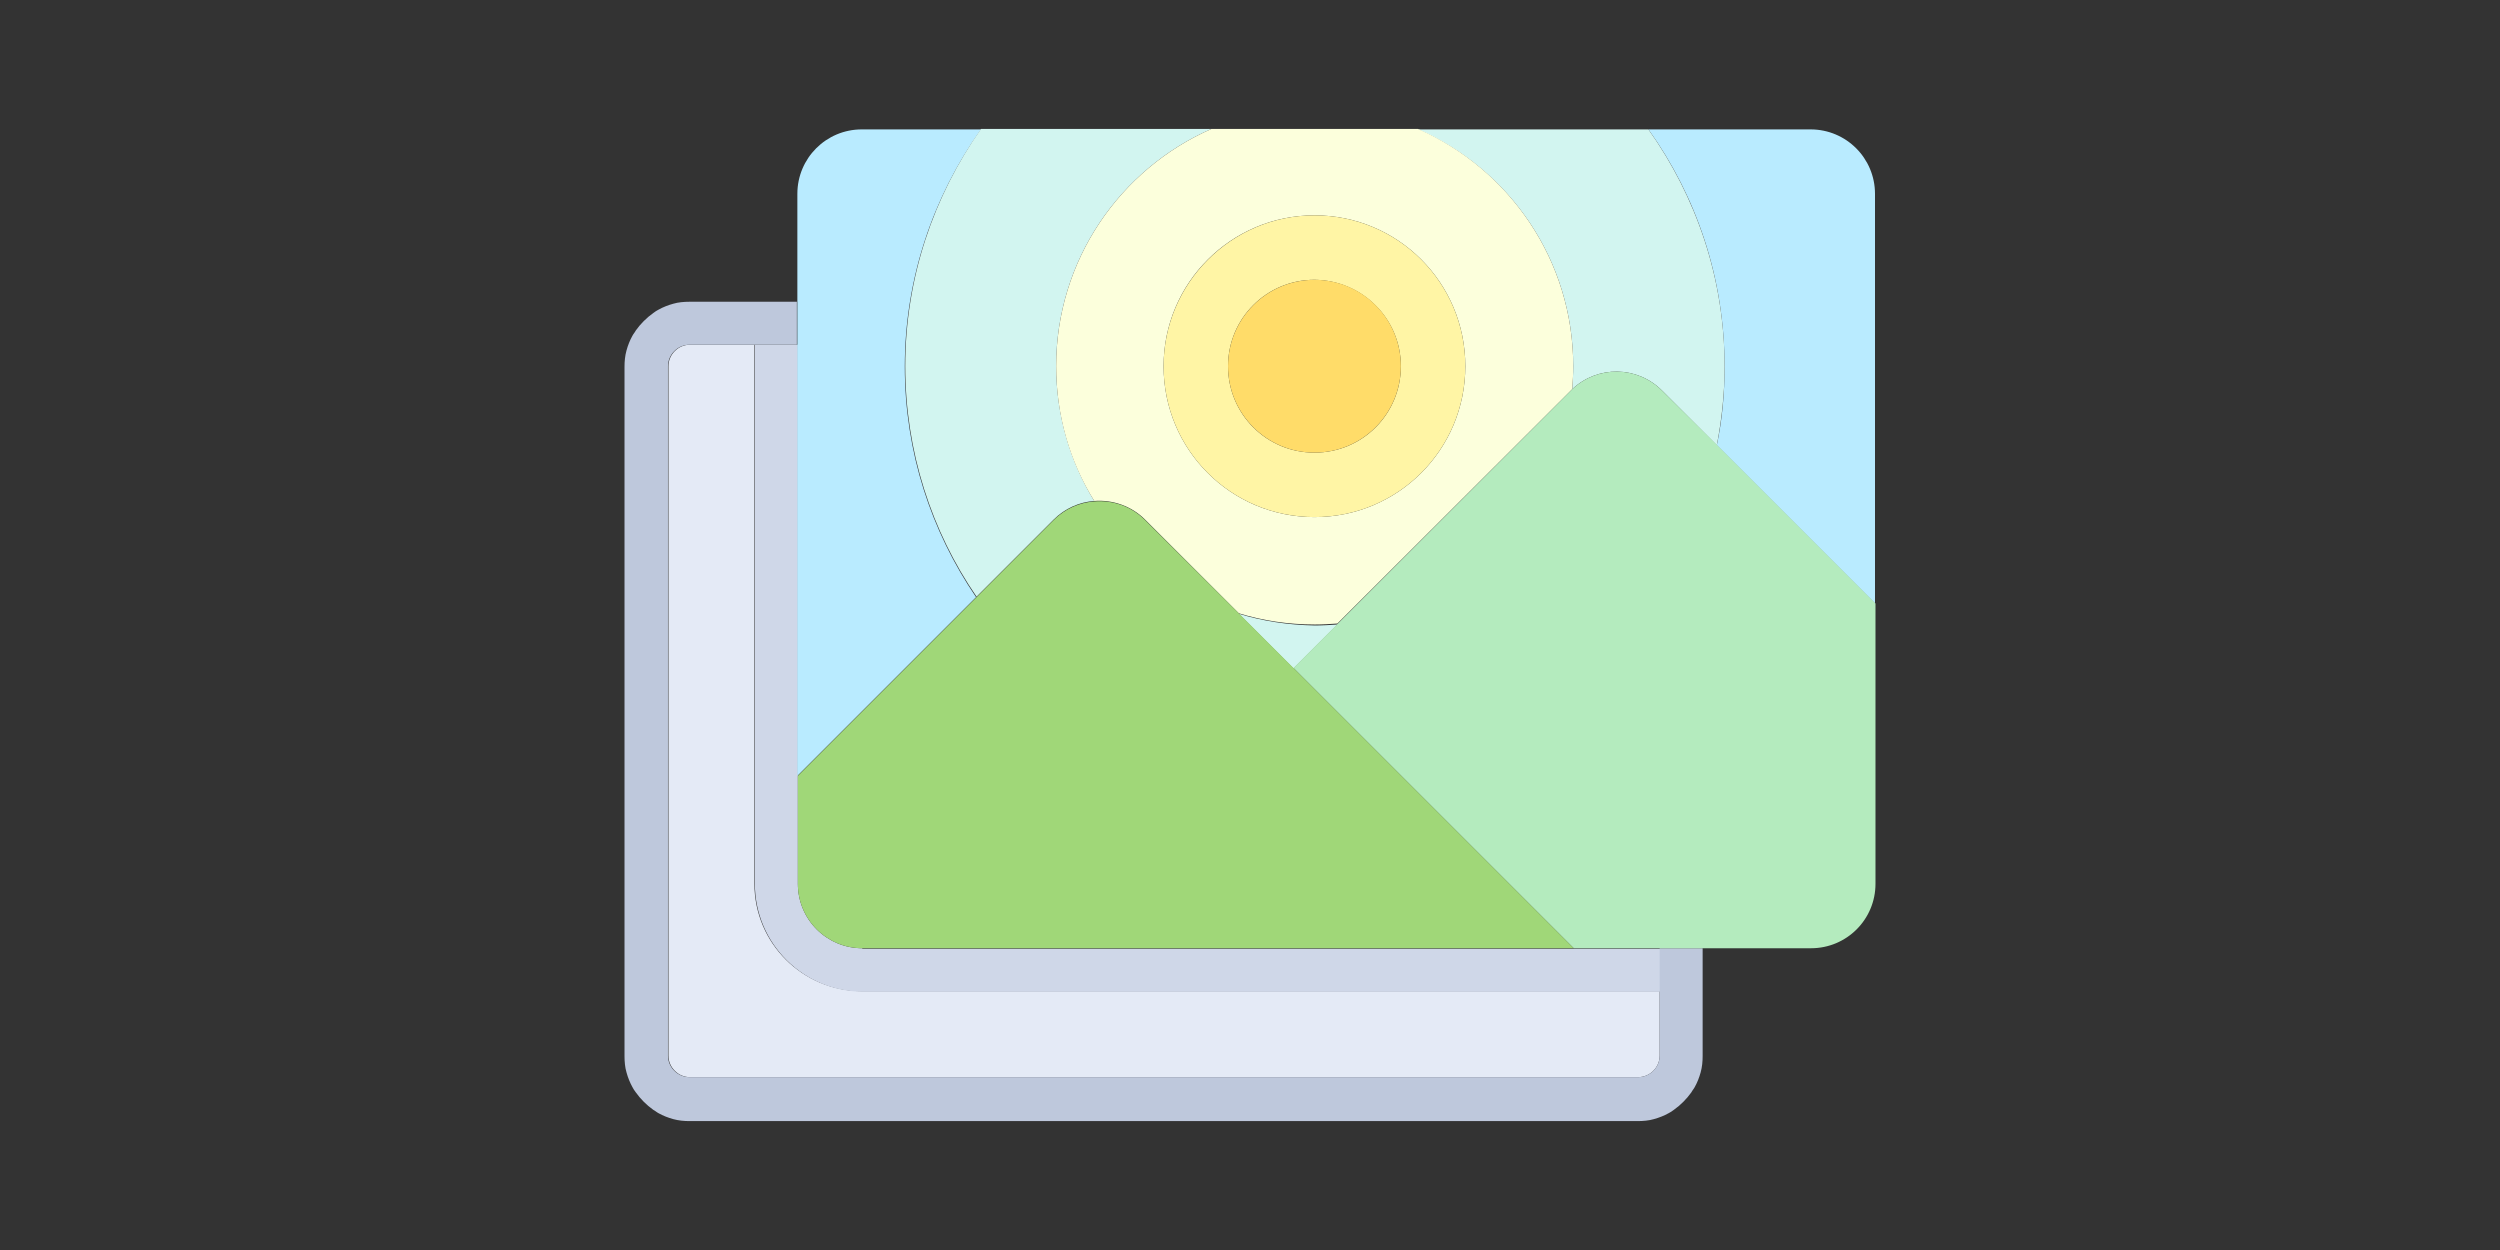
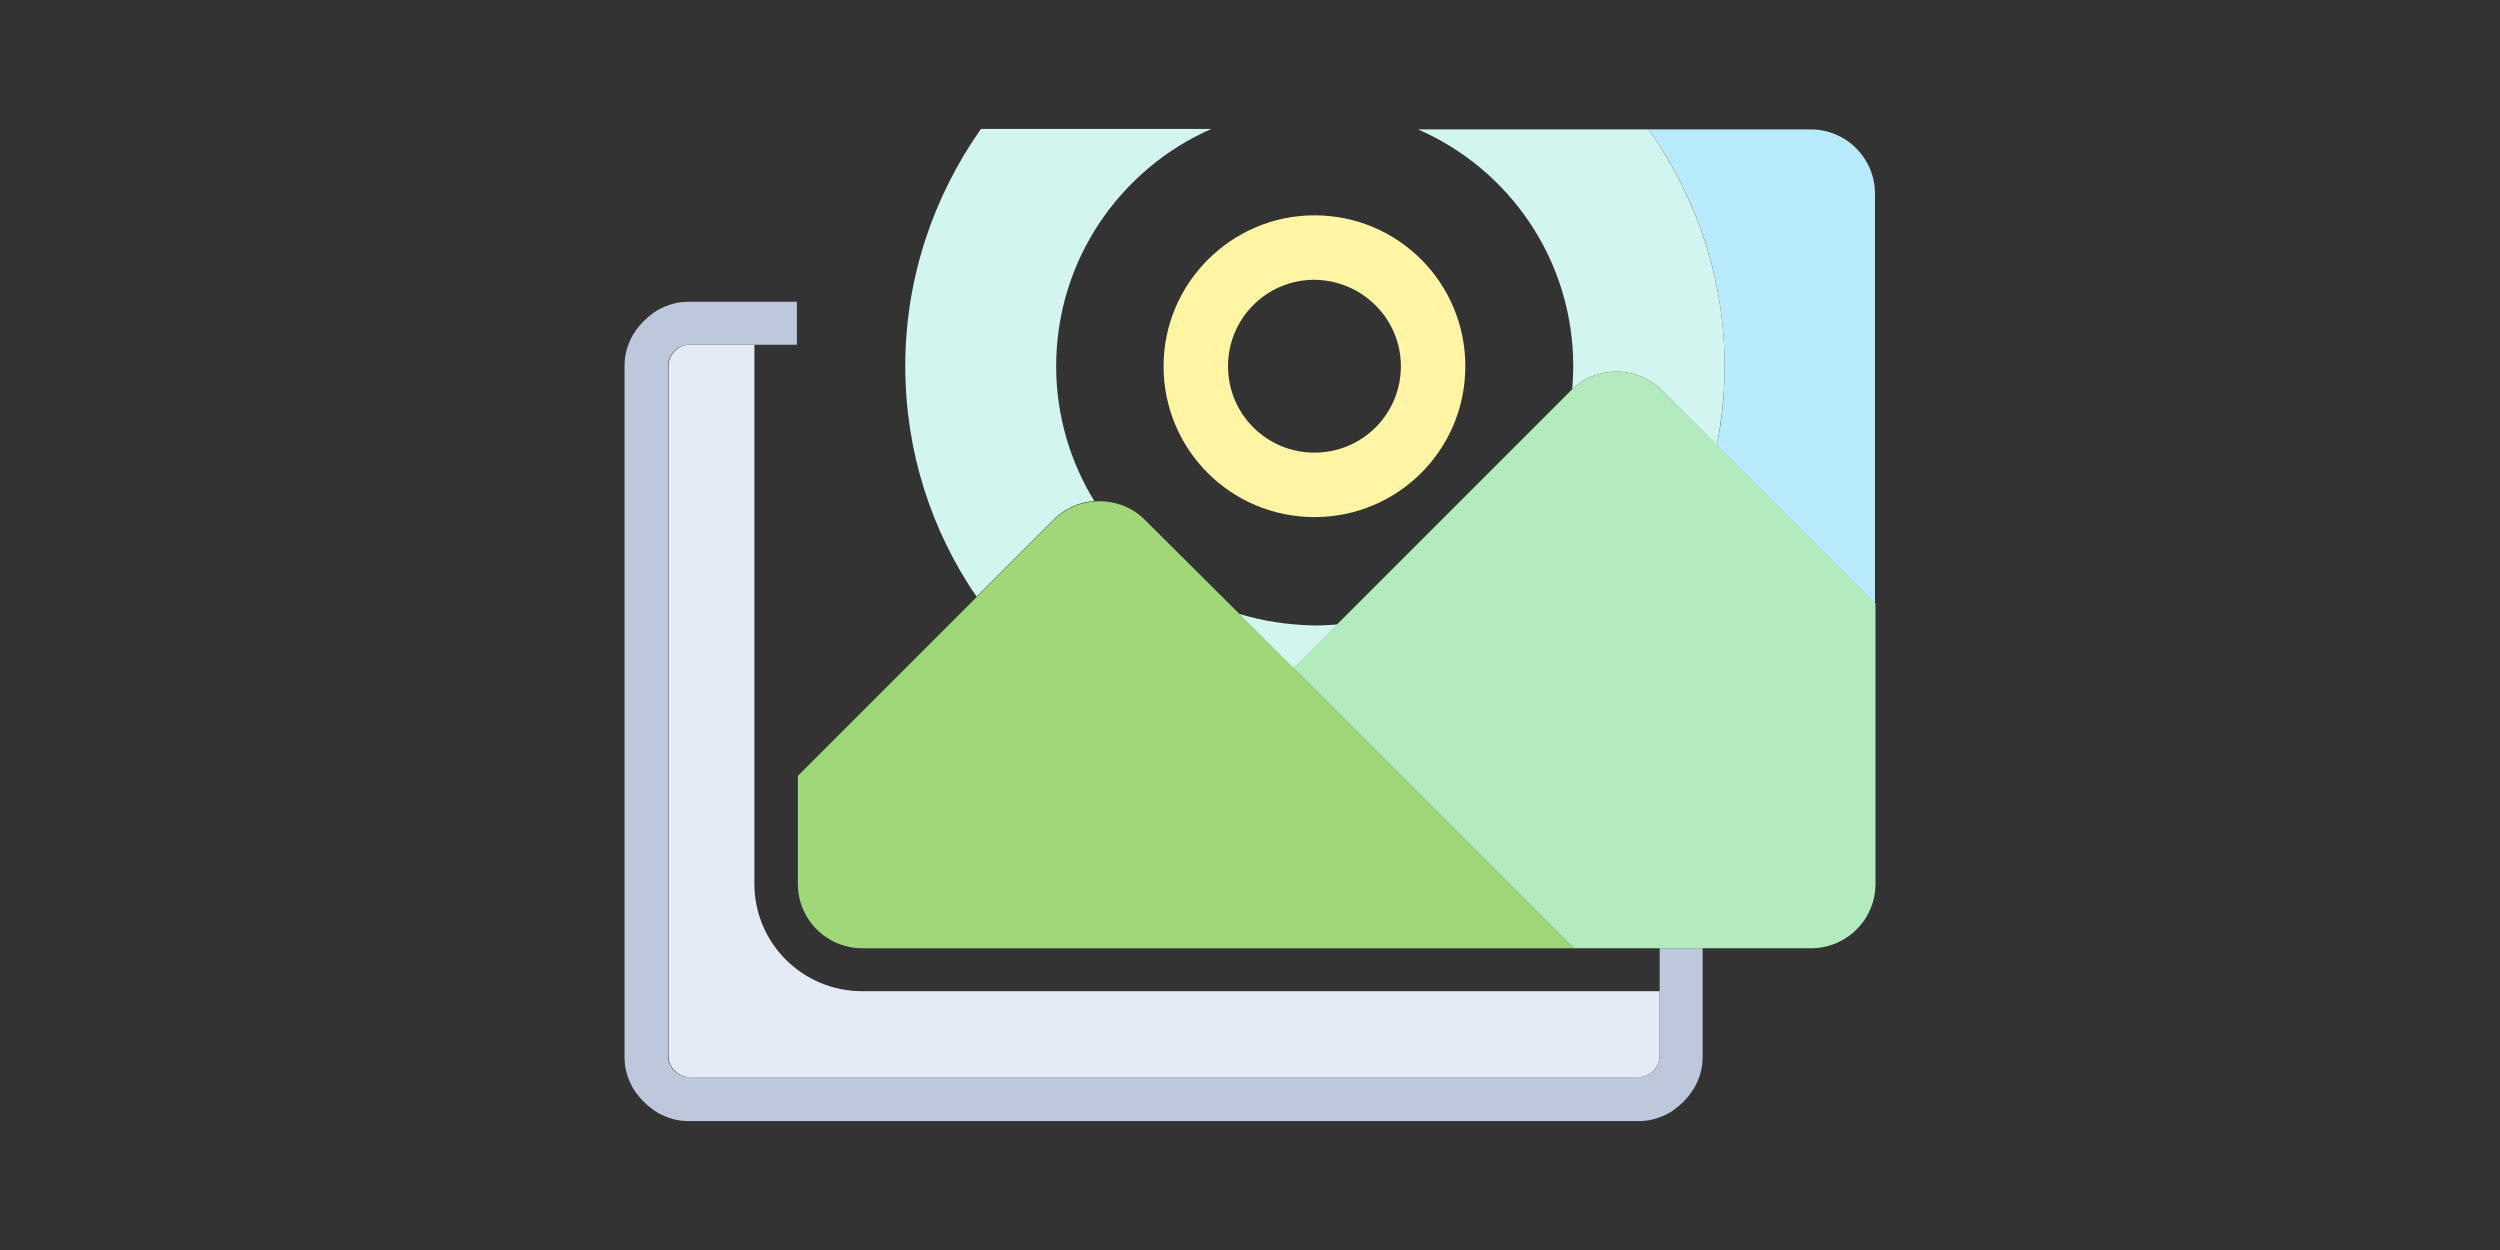
<svg xmlns="http://www.w3.org/2000/svg" version="1.1" id="Layer_1" x="0px" y="0px" viewBox="0 0 512 256" style="enable-background:new 0 0 512 256;" xml:space="preserve">
  <rect x="0" y="0" width="512" height="256" fill="#333333" stroke="none" />
  <style type="text/css">
	.st0{fill:#E4EAF6;}
	.st1{fill:#CFD7E8;}
	.st2{fill:#BEC8DC;}
	.st3{fill:#B9EBFF;}
	.st4{fill:#D2F5F0;}
	.st5{fill:#FCFFDC;}
	.st6{fill:#B4EBBE;}
	.st7{fill:#A0D778;}
	.st8{fill:#FFF5A5;}
	.st9{fill:#FFDC69;}
</style>
  <path class="st0" d="M154.5,181V70.6h-13.2c-2.4,0-4.4,2-4.4,4.4v141.2c0,2.4,2,4.4,4.4,4.4h194.2c2.4,0,4.4-2,4.4-4.4V203H176.6  C164.4,203,154.5,193.2,154.5,181z" />
-   <path class="st1" d="M176.6,194.2c-7.3,0-13.2-5.9-13.2-13.2v-22.1V70.6h-8.8V181c0,12.2,9.9,22.1,22.1,22.1h163.3v-8.8h-17.7h-61.8  H176.6z" />
  <path class="st2" d="M339.9,203v13.2c0,2.4-2,4.4-4.4,4.4H141.2c-2.4,0-4.4-2-4.4-4.4V75c0-2.4,2-4.4,4.4-4.4h13.2h8.8v-8.8h-8.8  h-13.2c-1.1,0-2.3,0.1-3.3,0.4c-1.1,0.3-2.1,0.7-3,1.2c-0.4,0.2-0.7,0.4-1.1,0.7c-1.4,1-2.6,2.2-3.6,3.6c-0.2,0.4-0.5,0.7-0.7,1.1  c-0.5,0.9-0.9,1.9-1.2,3c-0.3,1.1-0.4,2.2-0.4,3.3v141.2c0,1.1,0.1,2.3,0.4,3.3c0.3,1.1,0.7,2.1,1.2,3c0.2,0.4,0.4,0.7,0.7,1.1  c1,1.4,2.2,2.6,3.6,3.6c0.4,0.2,0.7,0.5,1.1,0.7c0.9,0.5,1.9,0.9,3,1.2c1.1,0.3,2.2,0.4,3.3,0.4h194.2c1.1,0,2.3-0.1,3.3-0.4  c1.1-0.3,2.1-0.7,3-1.2c0.4-0.2,0.7-0.4,1.1-0.7c1.4-1,2.6-2.2,3.6-3.6c0.2-0.4,0.5-0.7,0.7-1.1c0.5-0.9,0.9-1.9,1.2-3  c0.3-1.1,0.4-2.2,0.4-3.3V203v-8.8h-8.8V203L339.9,203z" />
  <g>
    <path class="st3" d="M370.8,26.5h-33.2c9.8,13.7,15.6,30.4,15.6,48.6c0,5.5-0.5,10.9-1.6,16.1l32.4,32.4V39.7   C384,32.4,378.1,26.5,370.8,26.5z" />
-     <path class="st3" d="M163.3,158.9l36.6-36.6c-9.2-13.5-14.6-29.7-14.6-47.2c0-18.1,5.8-34.8,15.6-48.6h-24.4   c-7.3,0-13.2,5.9-13.2,13.2v22.1v8.8L163.3,158.9L163.3,158.9z" />
  </g>
  <g>
    <path class="st4" d="M322.2,75c0,1.6-0.1,3.1-0.2,4.7c5.2-4.9,13.3-4.8,18.4,0.3l11.2,11.2c1-5.2,1.6-10.6,1.6-16.1   c0-18.1-5.8-34.8-15.6-48.6h-47.2C309.1,34.6,322.2,53.3,322.2,75z" />
    <path class="st4" d="M253.7,125.7l11.2,11.2l9-9c-1.5,0.1-3.1,0.2-4.6,0.2C263.8,128,258.6,127.2,253.7,125.7z" />
    <path class="st4" d="M185.4,75c0,17.5,5.4,33.8,14.6,47.2l15.8-15.8c2.3-2.3,5.3-3.6,8.3-3.8c-4.9-8-7.8-17.5-7.8-27.6   c0-21.7,13.1-40.4,31.8-48.6h-47.2C191.2,40.2,185.4,56.9,185.4,75z" />
  </g>
-   <path class="st5" d="M216.3,75c0,10.1,2.8,19.6,7.8,27.6c3.7-0.3,7.6,1,10.4,3.8l19.2,19.2c4.9,1.5,10.1,2.3,15.6,2.3  c1.6,0,3.1-0.1,4.6-0.2L321.7,80c0.1-0.1,0.2-0.2,0.3-0.3c0.1-1.5,0.2-3.1,0.2-4.7c0-21.7-13.1-40.4-31.8-48.6h-42.3  C229.4,34.6,216.3,53.3,216.3,75z M269.2,44.1c17.1,0,30.9,13.8,30.9,30.9s-13.8,30.9-30.9,30.9c-17.1,0-30.9-13.8-30.9-30.9  S252.2,44.1,269.2,44.1z" />
  <path class="st6" d="M340.4,80c-5.1-5.1-13.2-5.2-18.4-0.3c-0.1,0.1-0.2,0.2-0.3,0.3l-47.8,47.8l-9,9l57.4,57.4h17.7h8.8h22.1  c7.3,0,13.2-5.9,13.2-13.2v-57.4l-32.4-32.4L340.4,80z" />
  <path class="st7" d="M234.5,106.5c-2.9-2.9-6.7-4.1-10.4-3.8c-3,0.2-6,1.5-8.3,3.8l-15.8,15.8l-36.6,36.6V181  c0,7.3,5.9,13.2,13.2,13.2h83.9h61.8l-57.4-57.4l-11.2-11.2L234.5,106.5z" />
  <path class="st8" d="M238.3,75c0,17.1,13.8,30.9,30.9,30.9c17.1,0,30.9-13.8,30.9-30.9s-13.8-30.9-30.9-30.9  C252.2,44.1,238.3,58,238.3,75z M286.9,75c0,9.8-7.9,17.7-17.7,17.7c-9.8,0-17.7-7.9-17.7-17.7s7.9-17.7,17.7-17.7  C279,57.4,286.9,65.3,286.9,75z" />
-   <circle class="st9" cx="269.2" cy="75" r="17.7" />
</svg>